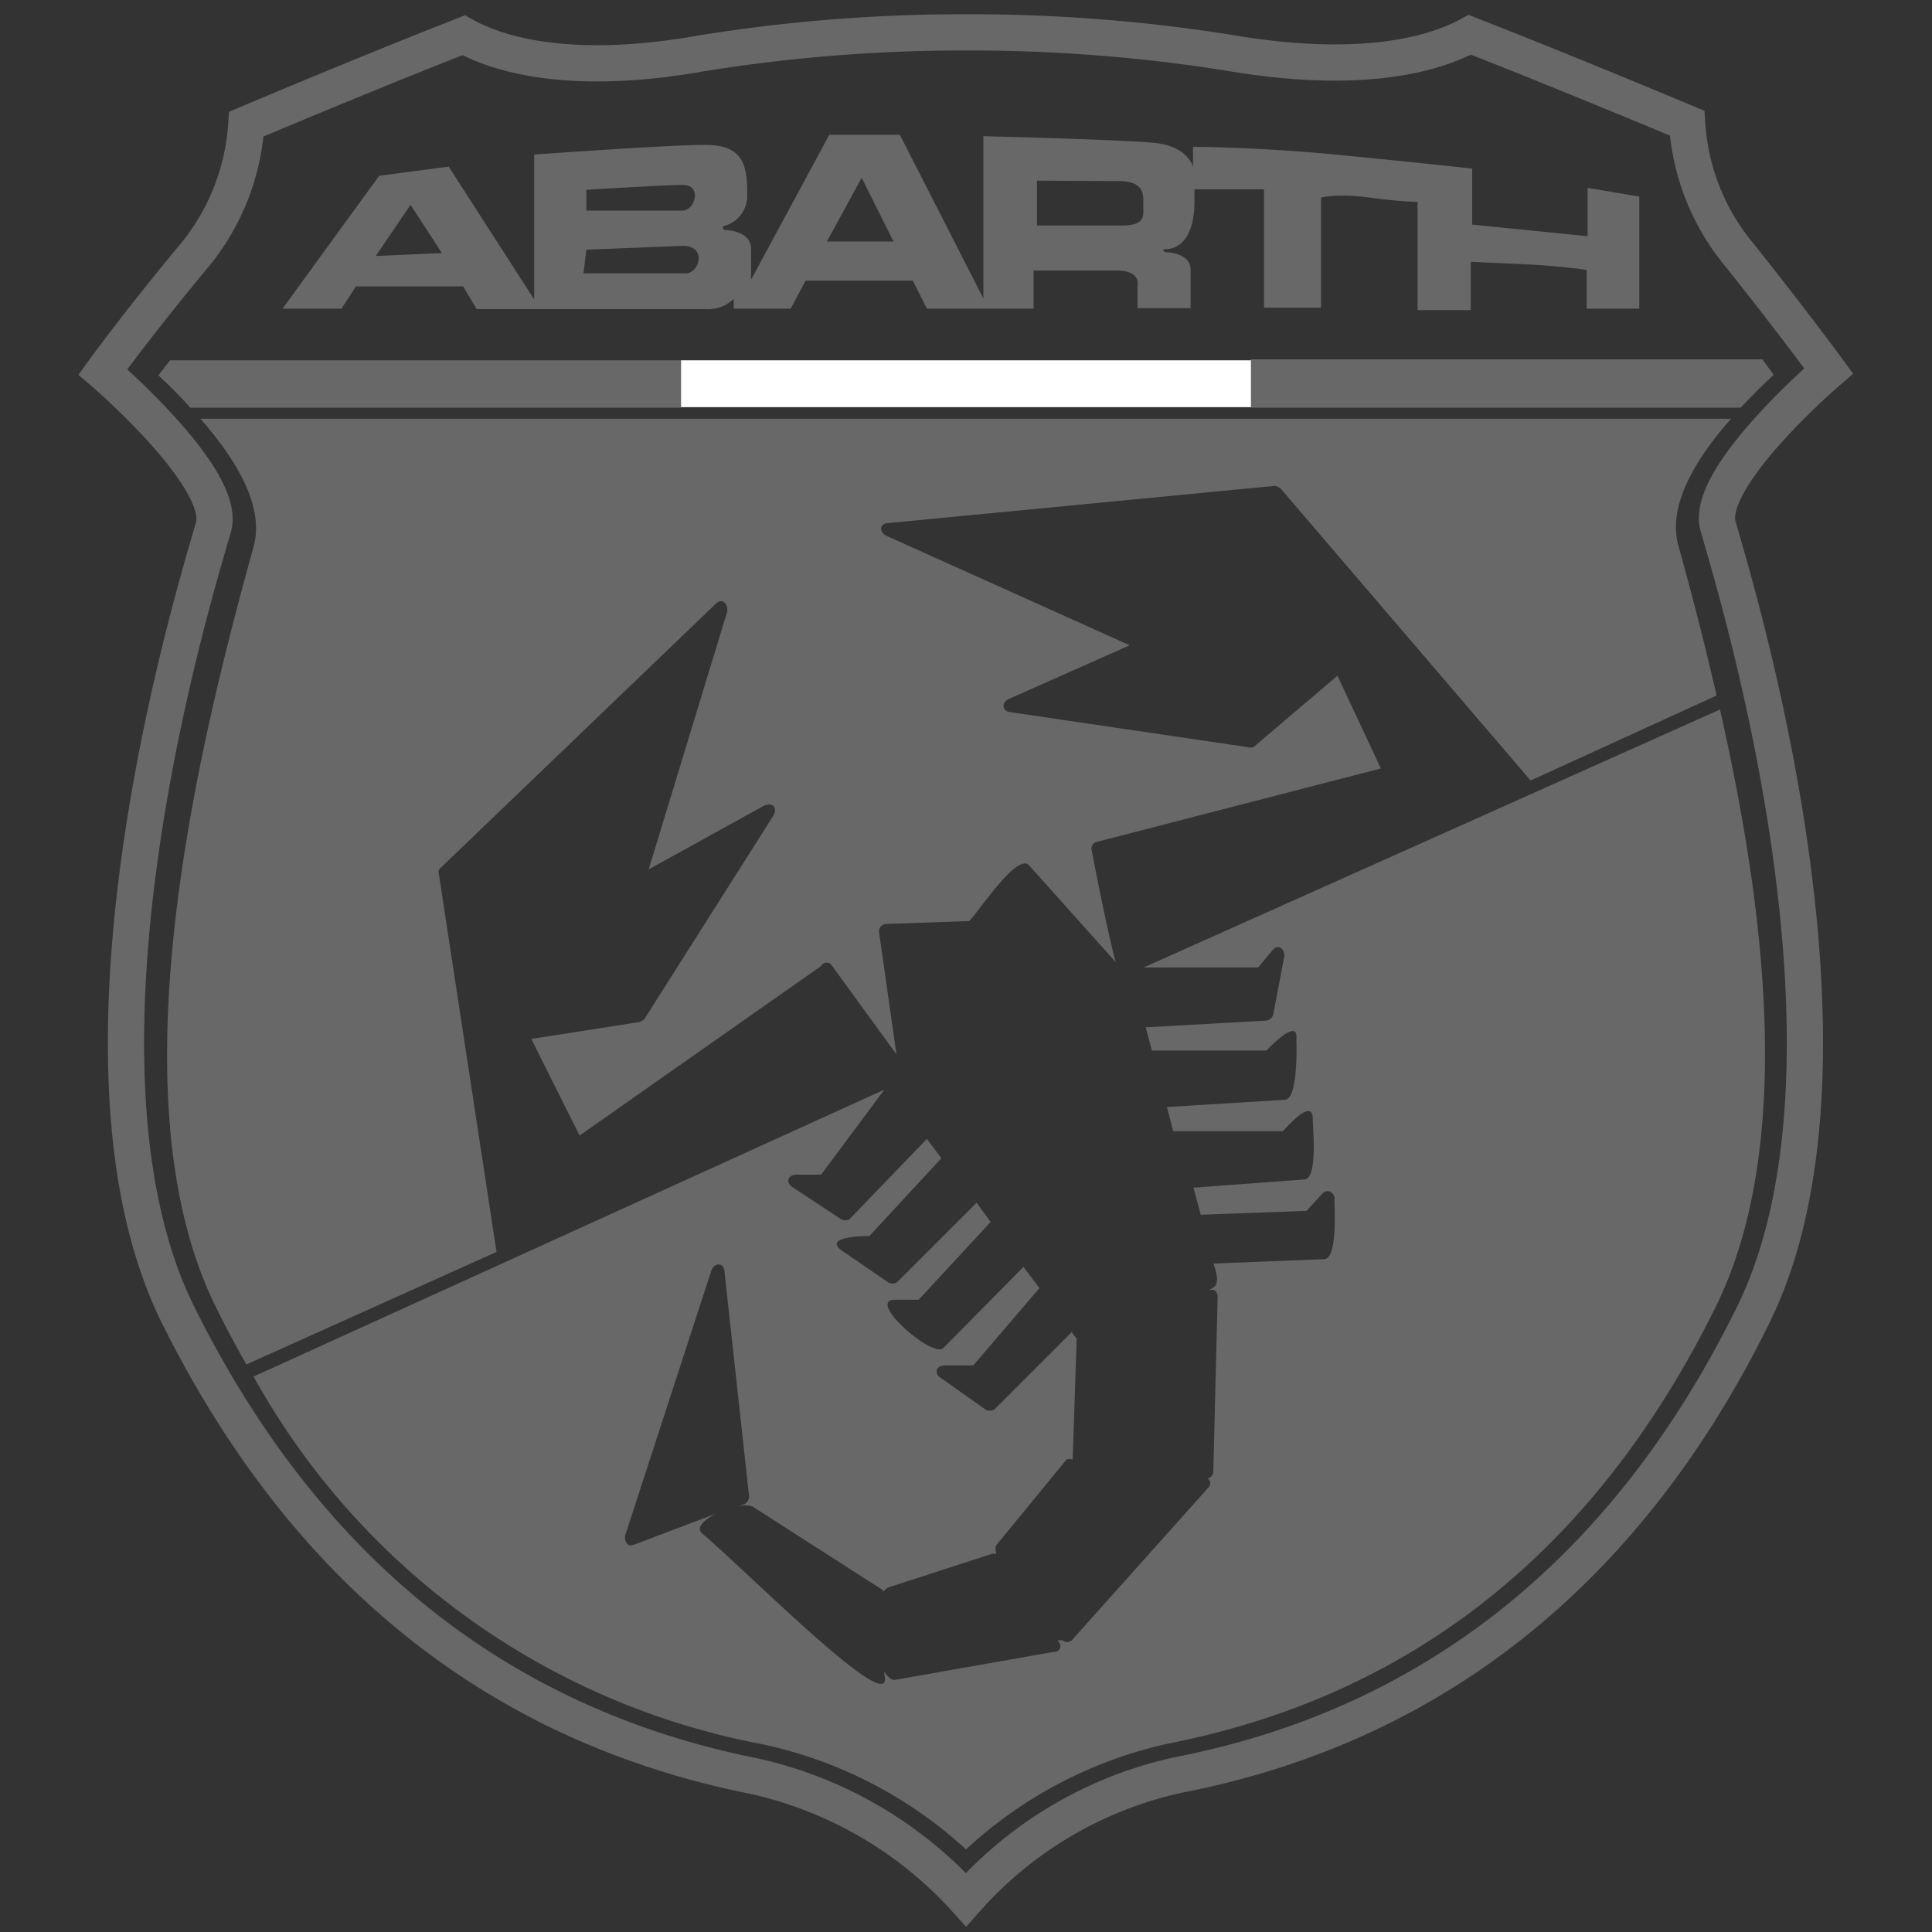
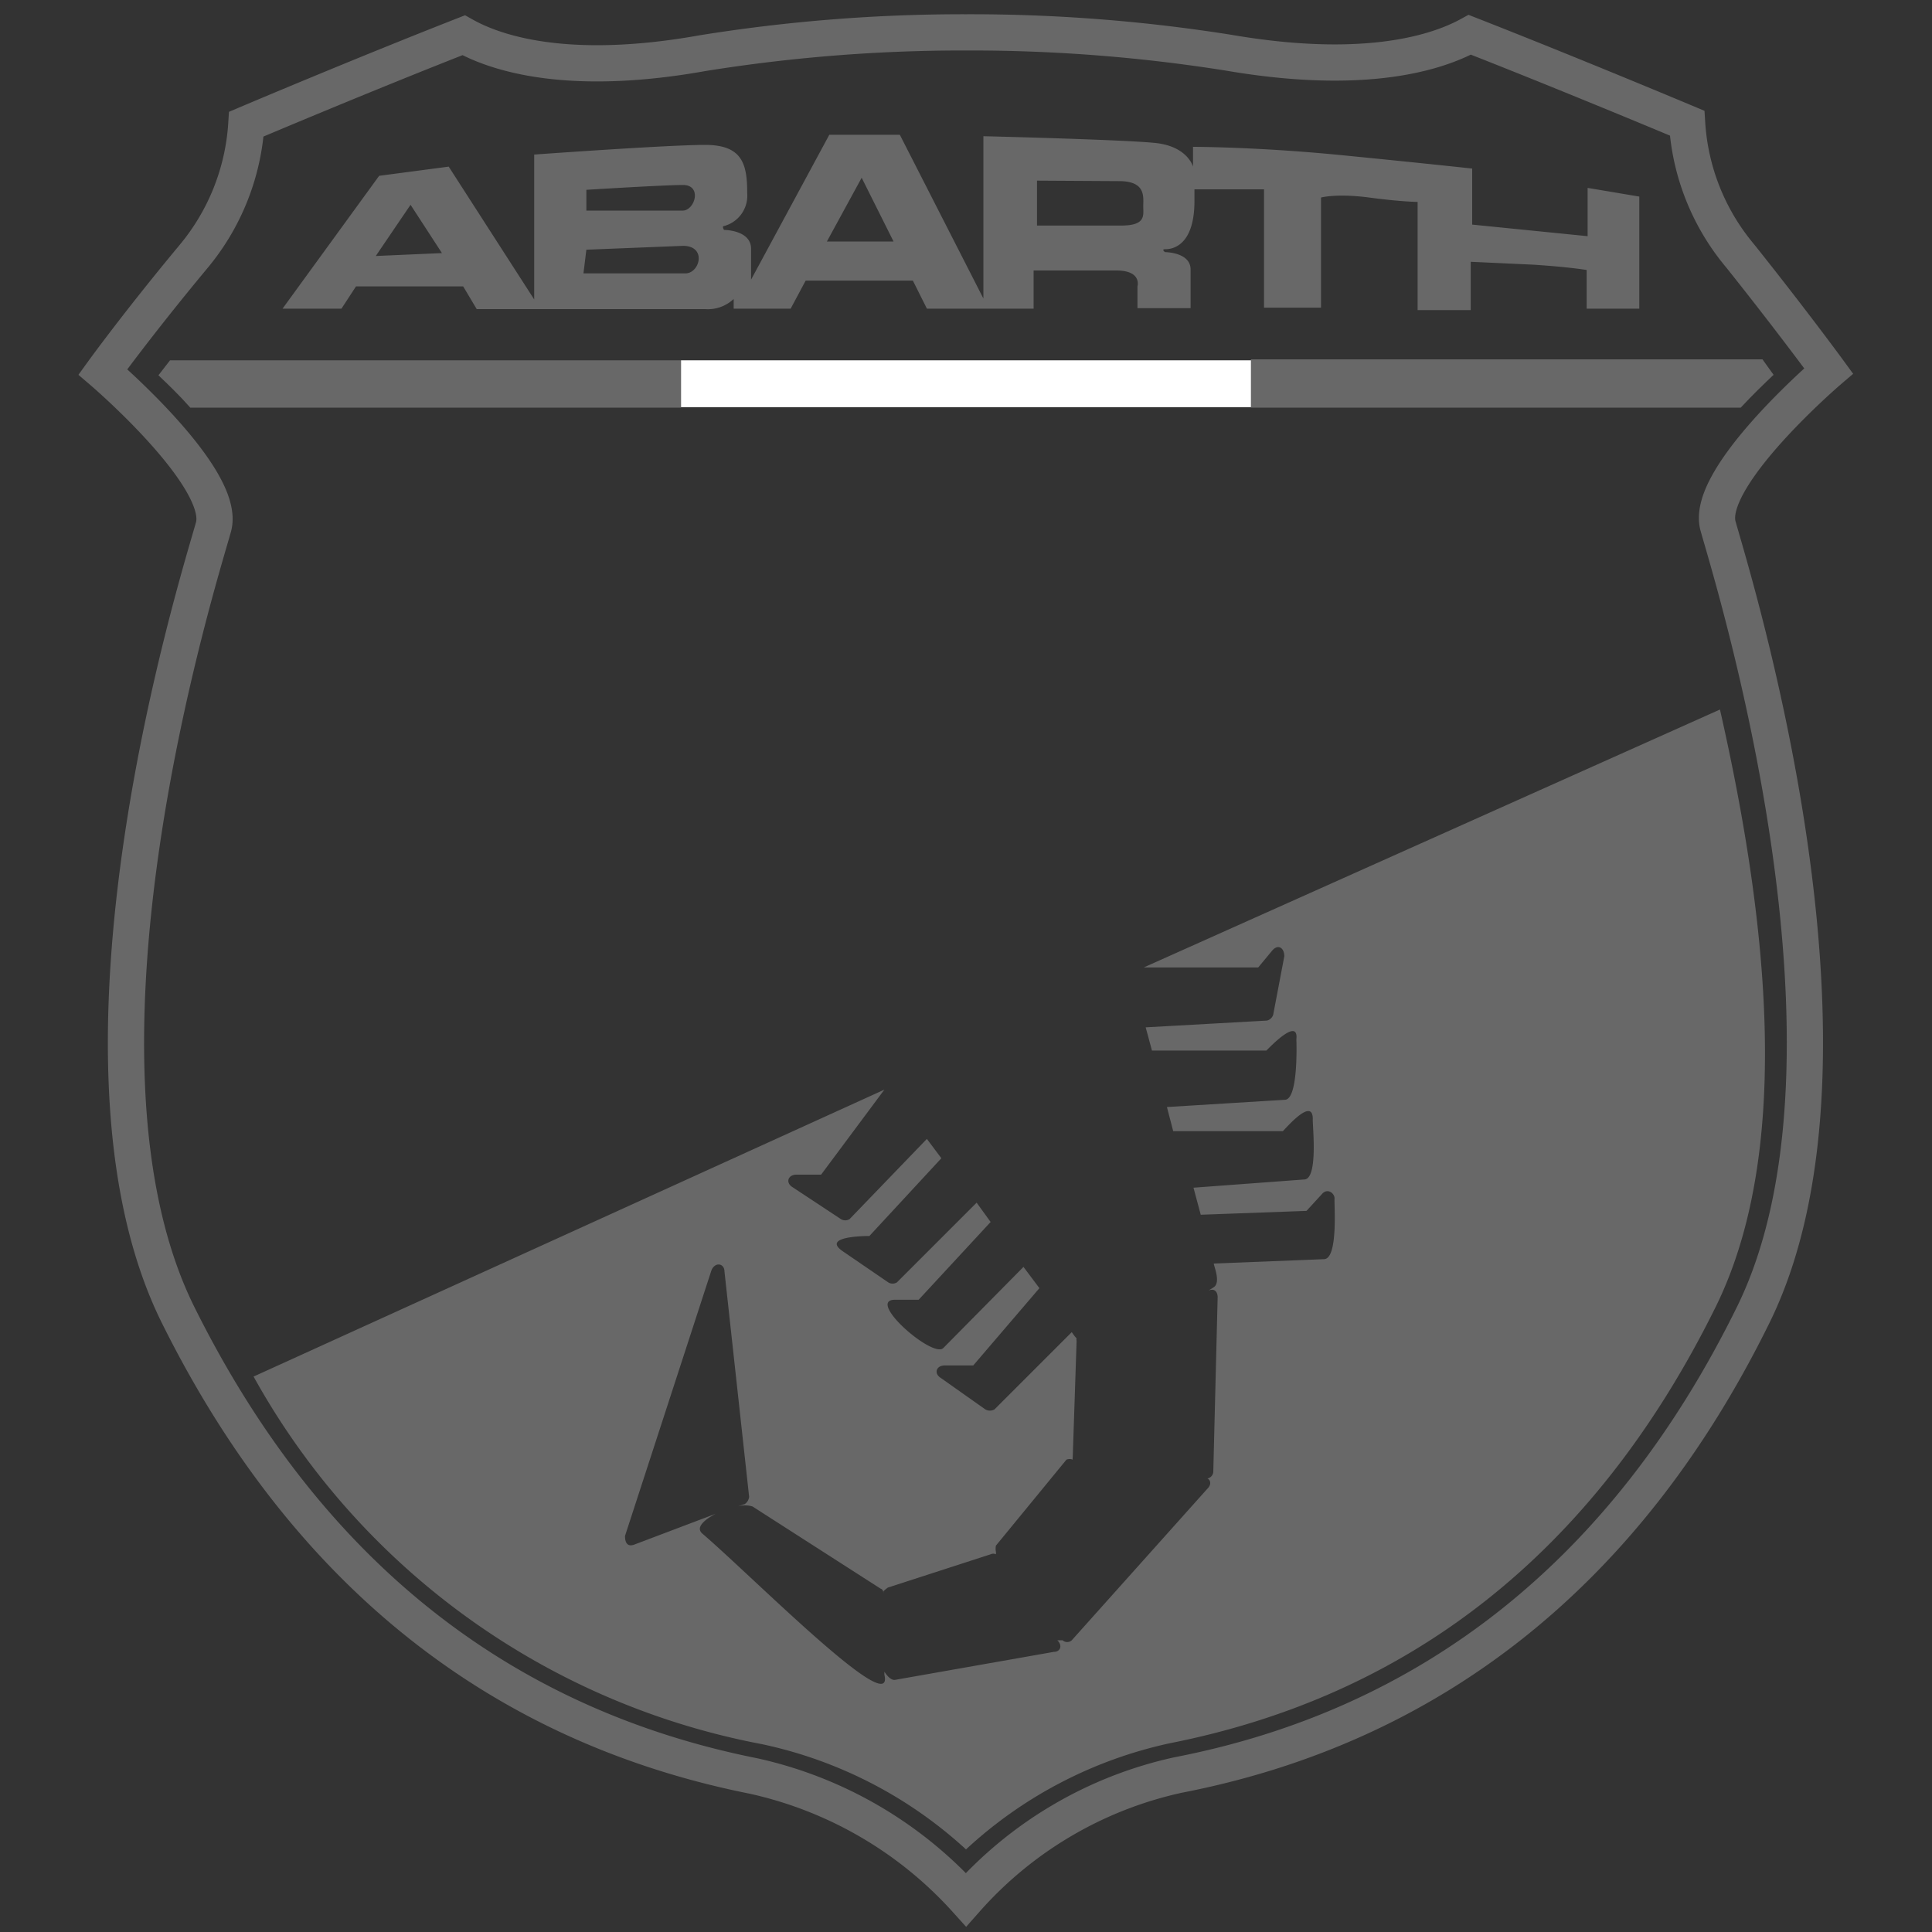
<svg xmlns="http://www.w3.org/2000/svg" id="Layer_1" data-name="Layer 1" viewBox="0 0 40 40">
  <rect x="0" y="0" width="40" height="40" fill="#333333" stroke="none" />
  <defs>
    <style>.cls-1{fill:none;stroke:#686868;stroke-miterlimit:10;stroke-width:0.75px;}.cls-1,.cls-2{fill-rule:evenodd;}.cls-2,.cls-3{fill:#686868;}.cls-4{fill:#fff;}</style>
  </defs>
  <path class="cls-1" d="M20,.67a34,34,0,0,0-5.45.43c-2.57.46-4.13.09-4.95-.37-2.12.83-4.5,1.84-4.5,1.84A4.75,4.75,0,0,1,4,5.32C2.86,6.69,2.13,7.7,2.13,7.7S4.7,9.9,4.42,10.91,1,21.82,3.69,27.23s6.75,8.51,11.91,9.54A8.35,8.35,0,0,1,20,39.33a8.2,8.2,0,0,1,4.39-2.58c5.16-1,9.25-4.12,11.91-9.53s-.45-15.32-.73-16.33,2.29-3.21,2.29-3.21-.73-1-1.83-2.38a4.72,4.72,0,0,1-1.1-2.75s-2.38-1-4.5-1.83c-.82.45-2.38.82-5,.37A34.1,34.1,0,0,0,20,.67Z" />
  <path class="cls-2" d="M21.47,3.74v.93l1.74,0c.52,0,.46-.21.46-.4s.06-.52-.5-.52ZM18.5,5l-.66-1.32L17.12,5Zm-8.91.93H7.37l-.3.46H5.85l2-2.75,1.44-.19L11.06,6.2v-3S13.82,3,14.6,3s.87.41.87,1a.65.65,0,0,1-.48.68c-.05,0,0,.08,0,.08s.56,0,.56.39v.64l1.62-3h1.46l1.73,3.39V2.82s2.89.07,3.56.14.78.49.78.49l0-.41s1.32,0,3.05.17,2.73.28,2.73.28V4.65l2.39.24v-1l1.07.18V6.39H32.85v-.8s-.34-.06-1.1-.11l-1.3-.06v1h-1.1V4.18s-.32,0-1-.09-1,0-1,0V6.37H26.17V3.92H24.73v.24c0,1-.53,1-.61,1s0,.06,0,.06.53,0,.53.36v.8h-1.1V5.93s.1-.33-.44-.33H21.4v.79H19.19l-.29-.58H16.68l-.31.58H15.19s0,0,0-.2a.78.78,0,0,1-.59.21H9.87Zm2.55-2s1.6-.1,2-.1.25.52,0,.53l-2,0Zm0,1.24,2-.08c.5,0,.35.57.05.57H12.08ZM7.78,5.3l1.37-.06-.65-1Z" />
-   <path class="cls-3" d="M35.84,8.67c-.69.78-1.33,1.77-1.09,2.63s.54,2,.79,3.1l-3.85,1.76,0,0-5.18-6.05s-.1-.06-.12-.05l-8,.77c-.18,0-.21.2,0,.28l5,2.25-2.5,1.11c-.16.07-.14.24,0,.27l4.95.73a.2.2,0,0,0,.11,0l1.74-1.48.9,1.92-5.88,1.52a.14.14,0,0,0-.11.16s.31,1.64.5,2.33l-1.79-2c-.25-.29-1.07,1-1.25,1.15l-1.72.06a.15.15,0,0,0-.14.17l.36,2.53L17.23,20A.13.13,0,0,0,17,20l-5,3.51-1-2,2.24-.35a.33.33,0,0,0,.1-.06l2.67-4.21c.09-.16,0-.29-.19-.21L13.43,18l1.63-5.35c0-.17-.11-.27-.24-.15L9.09,18a.19.19,0,0,0,0,.12l1.19,7.8a0,0,0,0,0,0,0L5.1,28.25c-.22-.39-.44-.8-.64-1.21-2.1-4.26-.43-11.33.79-15.72.24-.87-.41-1.86-1.1-2.65Z" />
  <path class="cls-3" d="M35.61,14.69c.93,4.1,1.55,9-.07,12.33-2.55,5.19-6.42,8.1-11.31,9.07A9,9,0,0,0,20,38.29a9,9,0,0,0-4.23-2.18A15.28,15.28,0,0,1,5.25,28.5l13.06-5.94L17,24.32h-.51c-.18,0-.23.17-.08.26l1,.66a.17.17,0,0,0,.18,0l1.6-1.66.3.4L18,25.59c-.05,0-1,0-.56.31l.95.65a.17.17,0,0,0,.18,0l1.65-1.65.29.4-1.49,1.61h-.49c-.61,0,.78,1.22,1,1l1.66-1.68.33.44-1.37,1.6h-.59c-.18,0-.23.17-.08.26l.92.65a.19.19,0,0,0,.19,0l1.6-1.6a.91.91,0,0,0,.1.13.08.08,0,0,0,0,.05l-.08,2.41a.11.11,0,0,0,0,.05.18.18,0,0,0-.13,0L20.62,32a.31.31,0,0,0,0,.13v.05a.13.13,0,0,0-.11,0l-2.13.69s-.08.06-.09.08l0,.07c0-.06,0-.11-.06-.13l-2.65-1.7a.54.54,0,0,0-.31,0l.15-.05a.21.21,0,0,0,.09-.15L15,26.33c0-.19-.22-.21-.28,0l-1.78,5.47c0,.14.05.23.19.18l1.69-.64c-.25.13-.42.29-.28.41,1.06.91,4,3.89,3.77,2.92l0-.06c.07.11.15.18.22.17l3.29-.58c.14,0,.18-.14.07-.24H22a.14.14,0,0,0,.19,0L25,30.82c.08-.08.07-.17,0-.21a.15.15,0,0,0,.12-.14l.09-3.61c0-.13-.08-.19-.19-.14l.11-.07c.15-.1,0-.44,0-.49l2.28-.09c.3,0,.21-1.15.22-1.25s-.13-.23-.25-.11l-.33.36-2.19.08-.15-.56L27,24.42c.3,0,.17-1.14.18-1.25,0-.46-.54.17-.62.25l-2.27,0-.13-.5,2.44-.15c.29,0,.24-1.24.24-1.25.05-.47-.55.16-.62.23l-2.37,0-.13-.48,2.51-.14a.18.18,0,0,0,.13-.12l.23-1.21c0-.18-.13-.26-.25-.12l-.29.35c-1.17,0-1.88,0-2.37,0Z" />
  <path class="cls-3" d="M36.72,7.76c-.2.19-.44.42-.68.68H25.9v-1H36.49Z" />
  <path class="cls-3" d="M14.1,8.44H3.94c-.23-.26-.46-.48-.66-.67l.24-.31H14.1Z" />
  <rect class="cls-4" x="14.1" y="7.46" width="11.8" height="0.97" />
</svg>